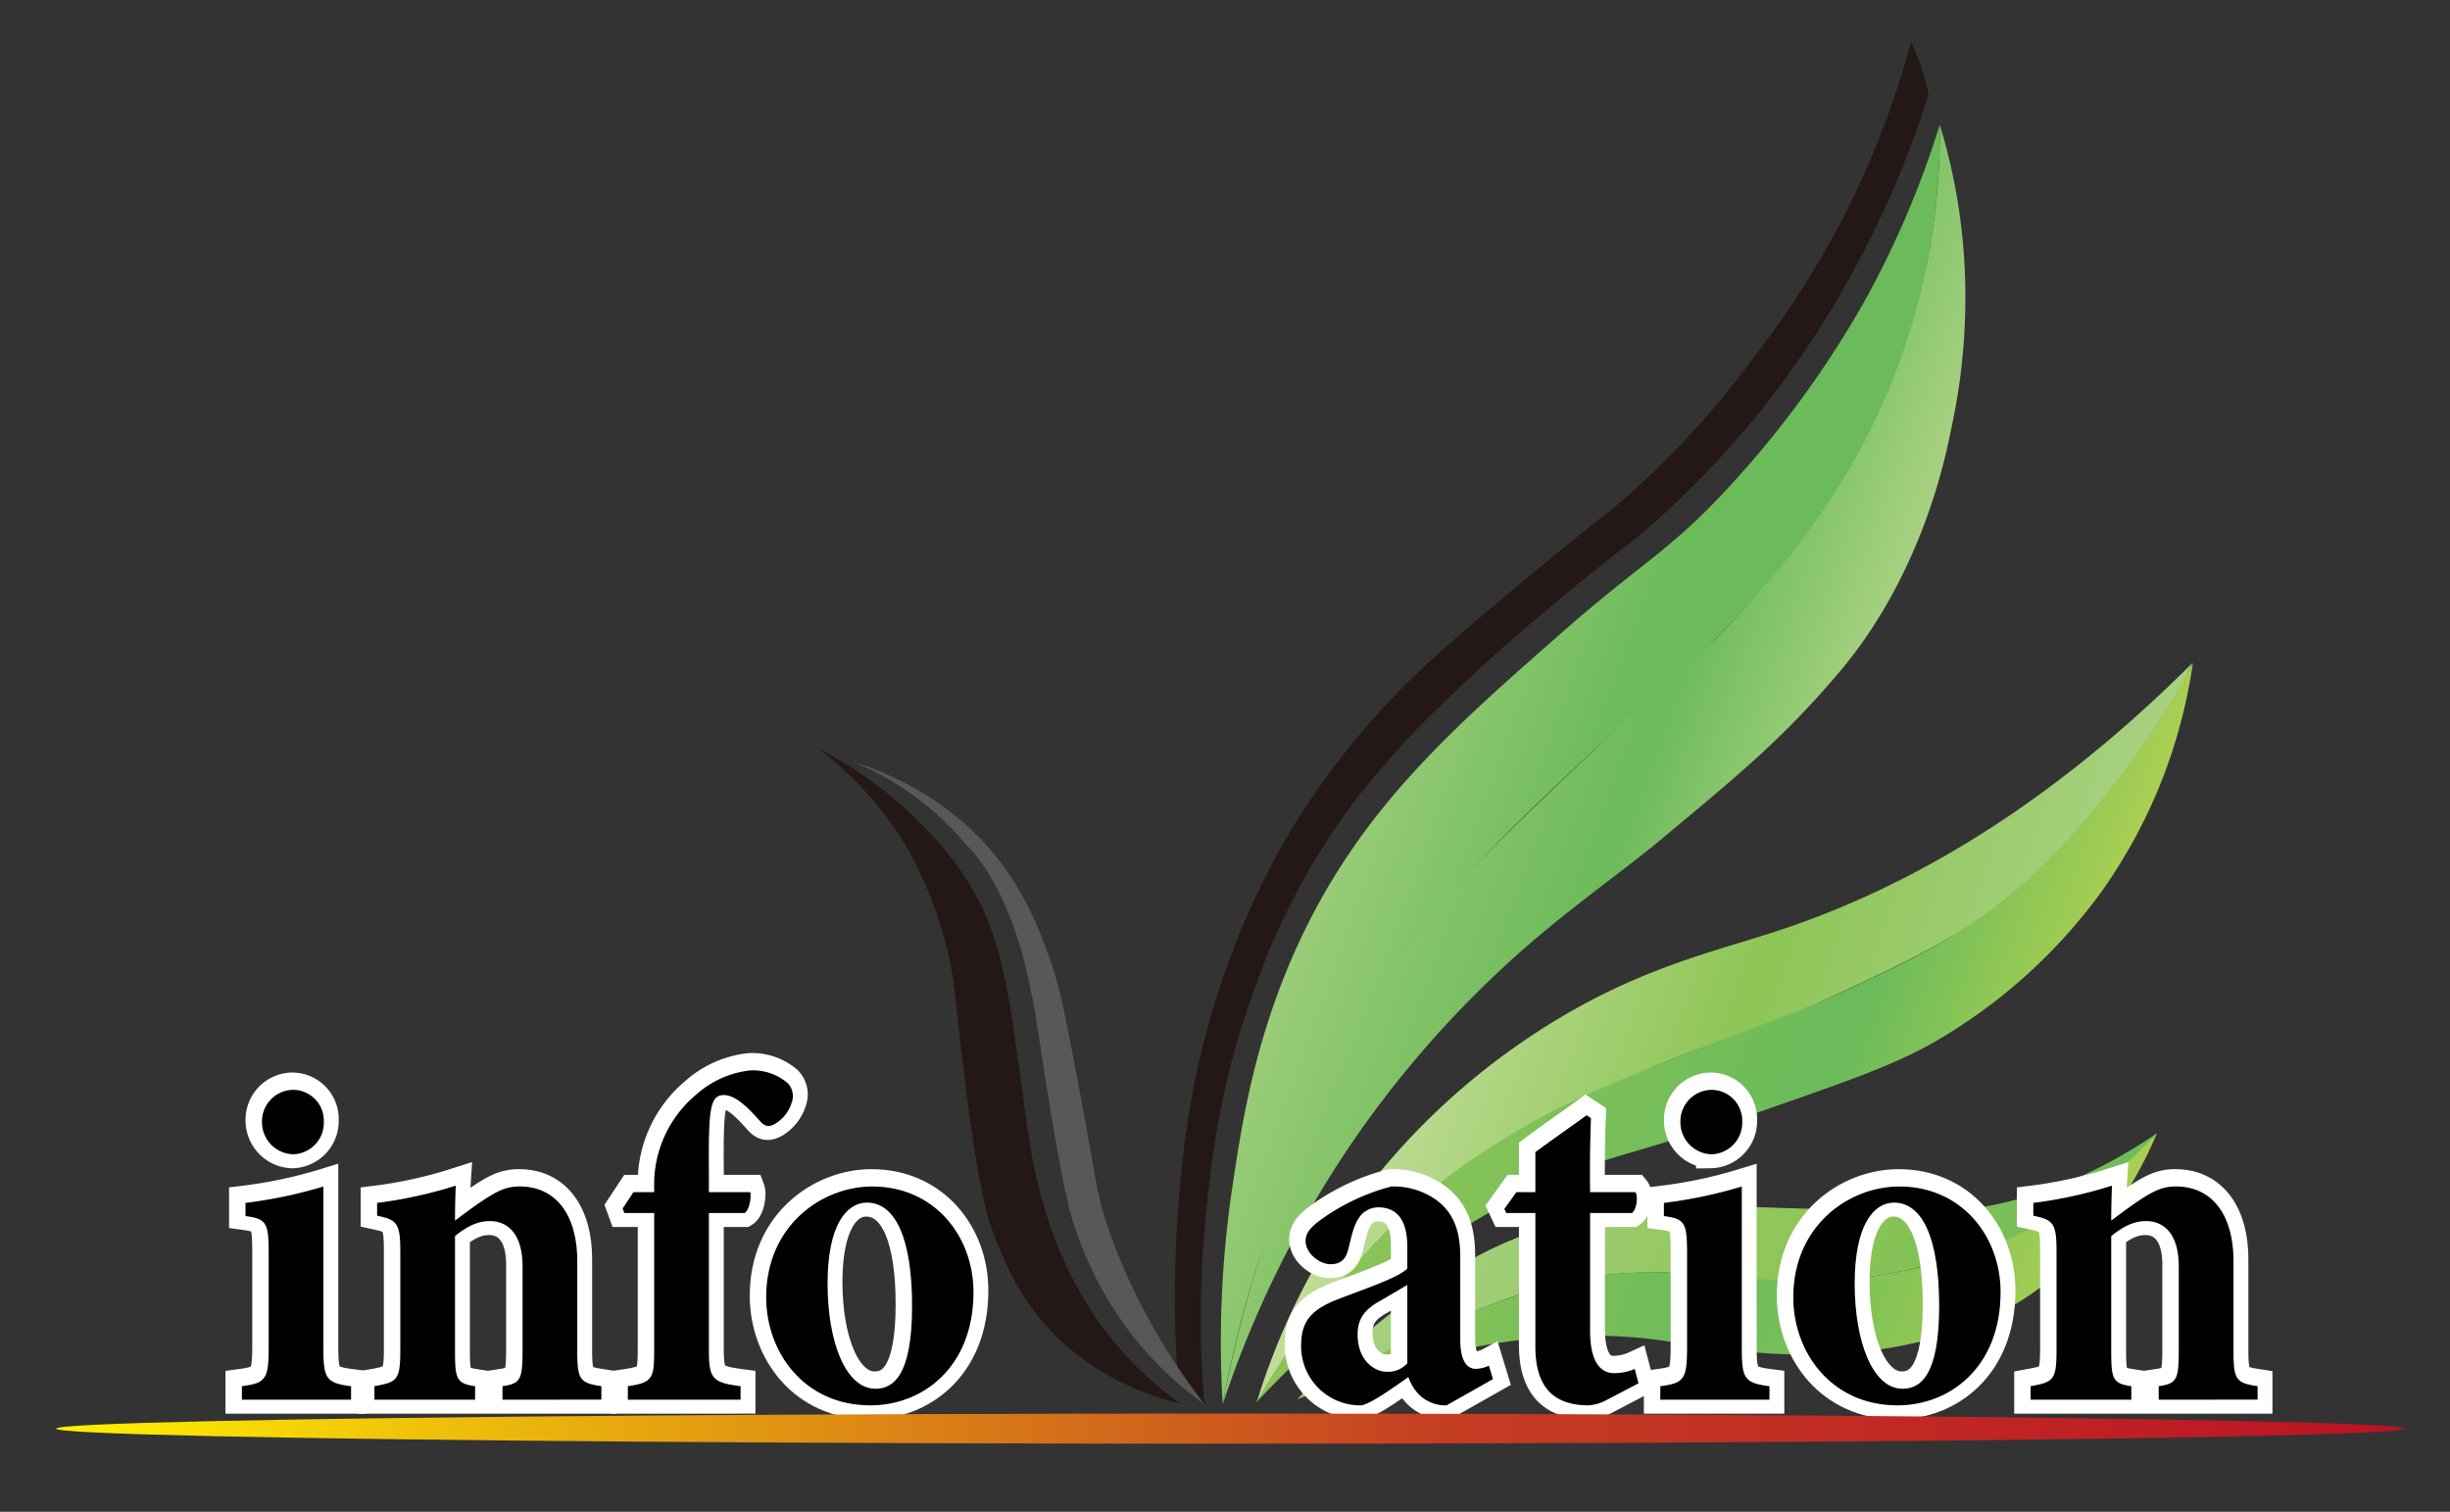
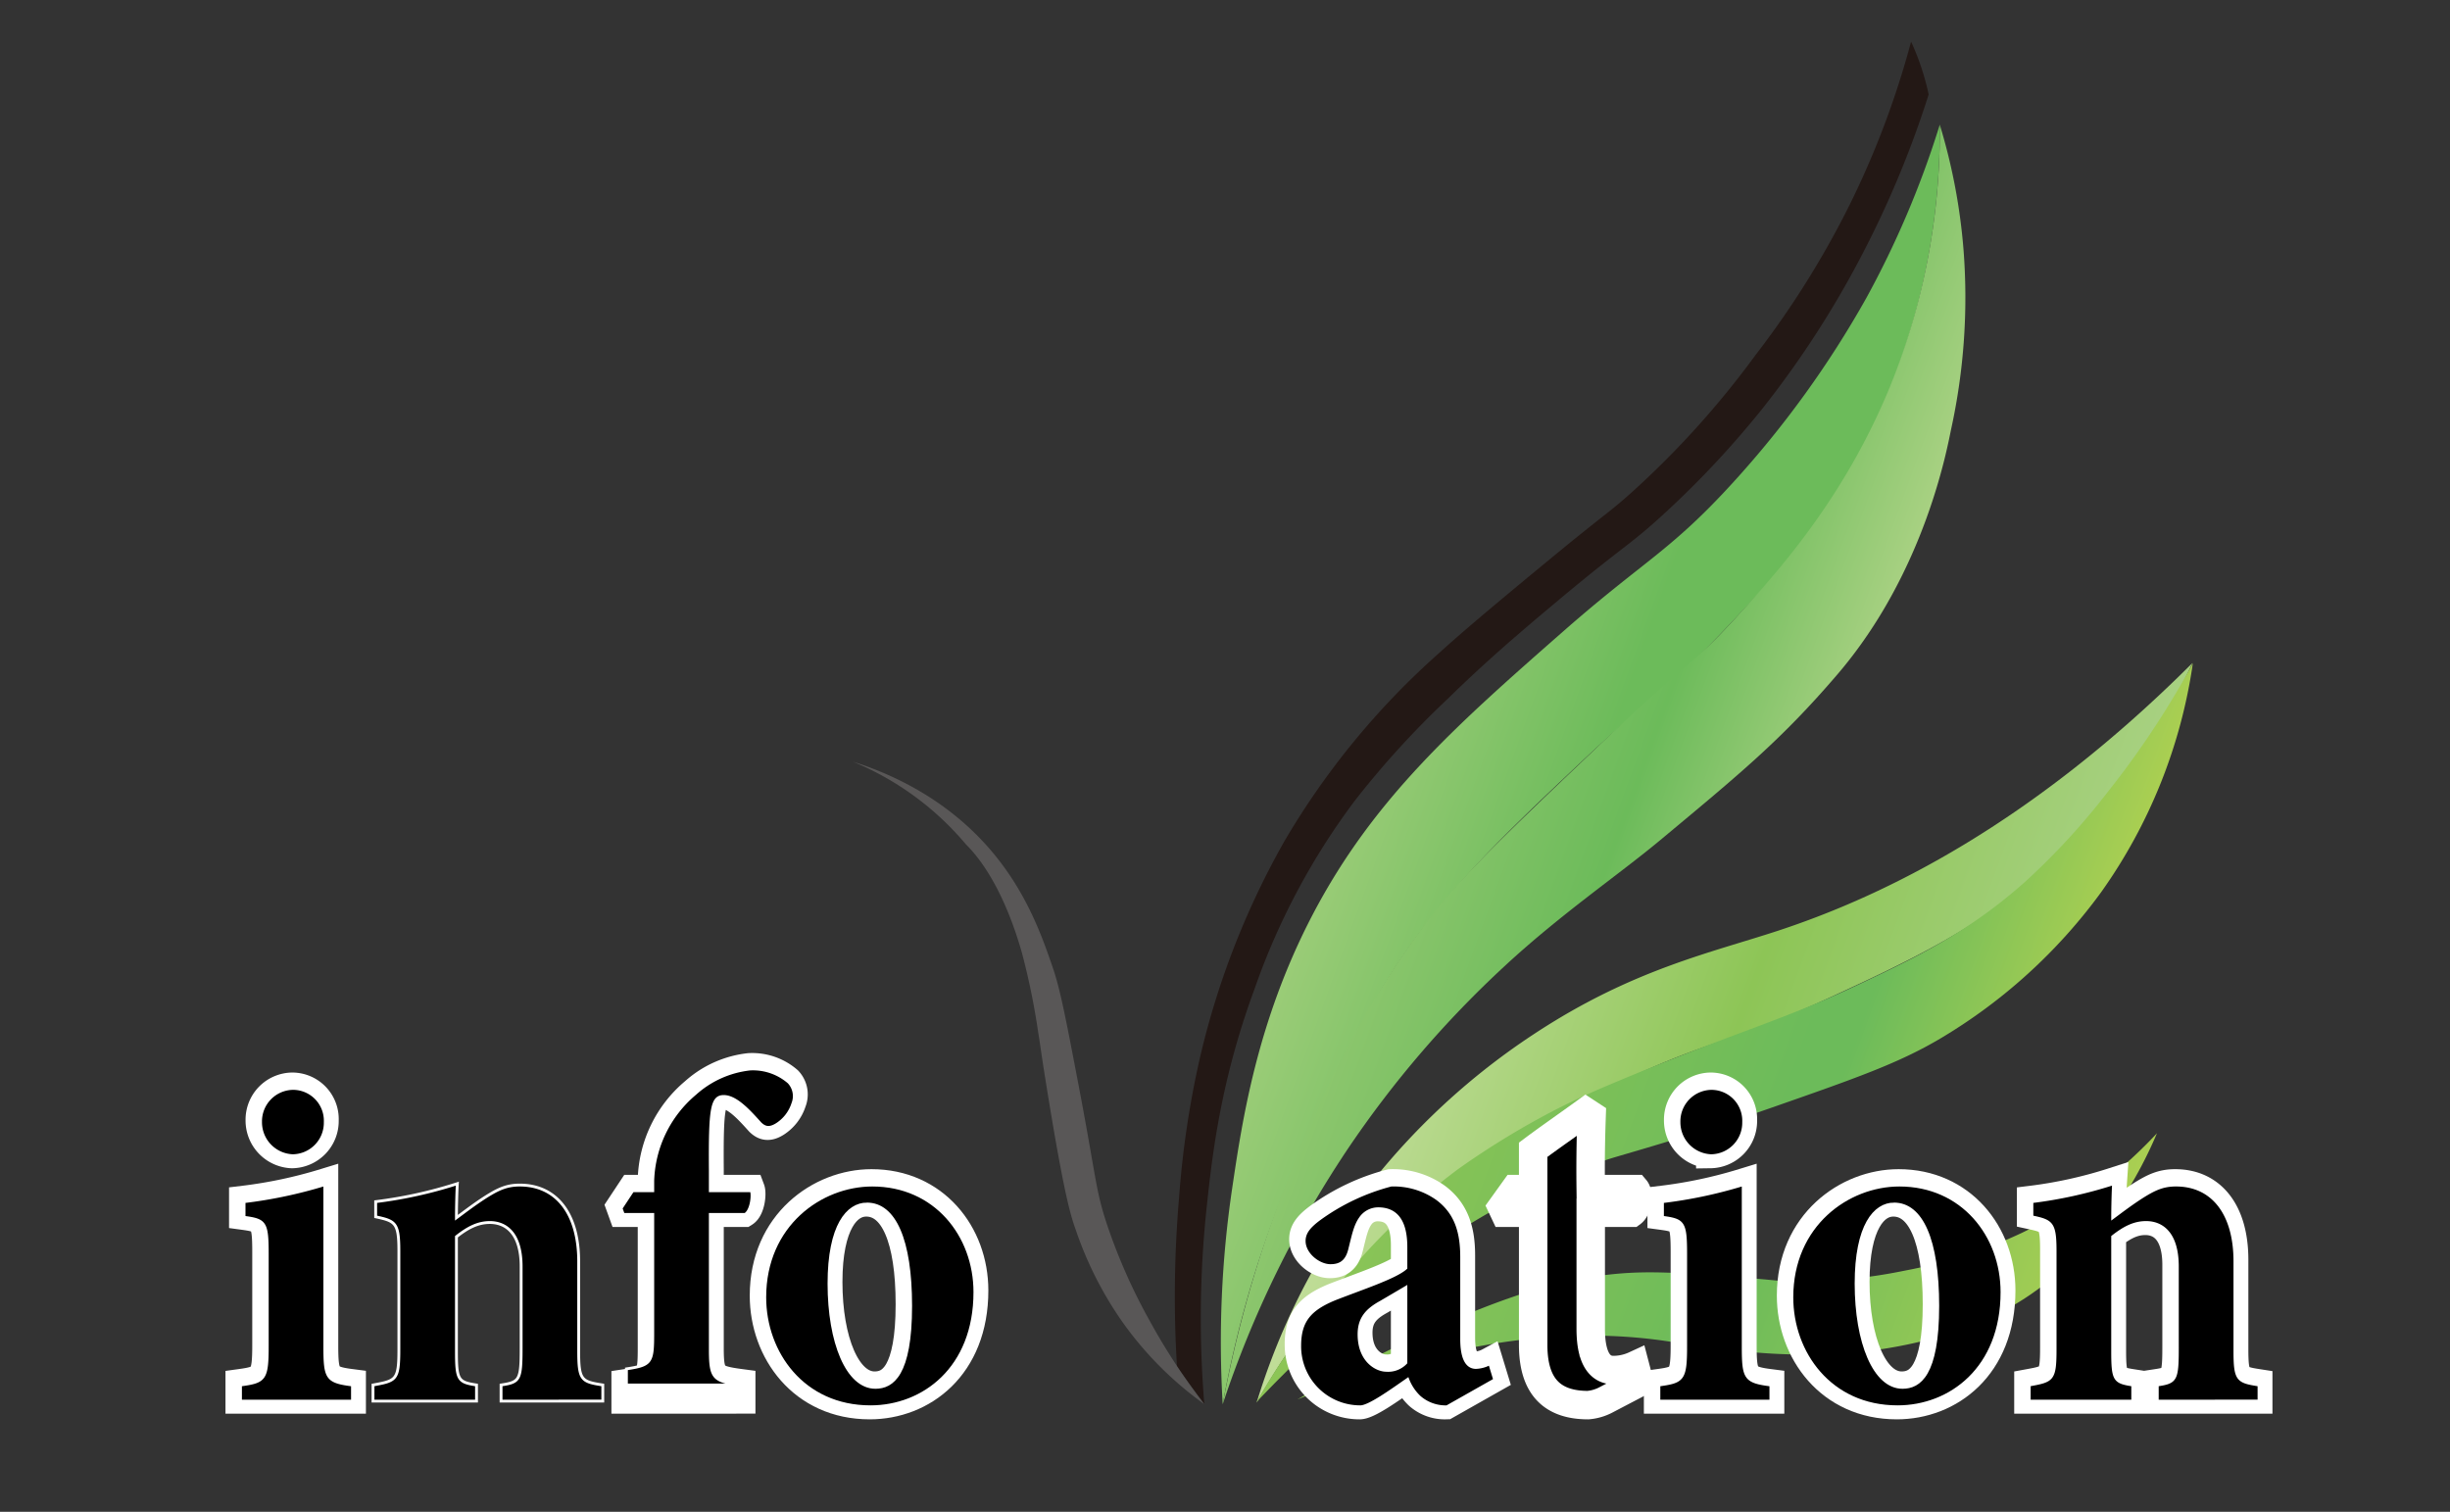
<svg xmlns="http://www.w3.org/2000/svg" viewBox="0 0 430.506 265.672">
  <rect x="0" y="0" width="430.506" height="265.672" fill="#333333" stroke="none" />
  <defs>
    <style>.a{fill:#231815;}.b{fill:url(#a);}.c{fill:url(#b);}.d{fill:#595757;}.e{fill:url(#c);}.f{fill:url(#d);}.g{fill:url(#e);}.h{fill:url(#f);}.i,.k{stroke:#fff;stroke-miterlimit:10;}.i{stroke-width:5px;}.j{fill:url(#g);}.k{stroke-width:0.5px;}</style>
    <linearGradient id="a" x1="243.695" y1="121.909" x2="304.579" y2="144.069" gradientUnits="userSpaceOnUse">
      <stop offset="0" stop-color="#9acc77" />
      <stop offset="0.614" stop-color="#6cbb5a" />
      <stop offset="1" stop-color="#6cbb5a" />
    </linearGradient>
    <linearGradient id="b" x1="251.156" y1="162.613" x2="354.753" y2="200.319" gradientUnits="userSpaceOnUse">
      <stop offset="0" stop-color="#c0dd98" />
      <stop offset="0.517" stop-color="#8dc556" />
      <stop offset="1" stop-color="#a8d182" />
    </linearGradient>
    <linearGradient id="c" x1="255.651" y1="126.261" x2="317.507" y2="148.775" gradientUnits="userSpaceOnUse">
      <stop offset="0" stop-color="#8cc66d" />
      <stop offset="0.517" stop-color="#6cbb5a" />
      <stop offset="1" stop-color="#a8d182" />
    </linearGradient>
    <linearGradient id="d" x1="251.228" y1="162.691" x2="356.668" y2="200.962" gradientTransform="translate(0.162 -0.27) rotate(0.051)" gradientUnits="userSpaceOnUse">
      <stop offset="0" stop-color="#8dc556" />
      <stop offset="0.62" stop-color="#6cbb5a" />
      <stop offset="0.688" stop-color="#6cbb5a" />
      <stop offset="1" stop-color="#aacf52" />
    </linearGradient>
    <linearGradient id="e" x1="244.328" y1="201.002" x2="362.664" y2="244.073" gradientUnits="userSpaceOnUse">
      <stop offset="0" stop-color="#a8d182" />
      <stop offset="0.614" stop-color="#8dc556" />
      <stop offset="1" stop-color="#6cbb5a" />
    </linearGradient>
    <linearGradient id="f" x1="244.328" y1="201.002" x2="362.664" y2="244.073" gradientUnits="userSpaceOnUse">
      <stop offset="0" stop-color="#8dc556" />
      <stop offset="0.517" stop-color="#6cbb5a" />
      <stop offset="1" stop-color="#aacf52" />
    </linearGradient>
    <linearGradient id="g" x1="9.857" y1="251.058" x2="422.395" y2="251.058" gradientUnits="userSpaceOnUse">
      <stop offset="0" stop-color="#fff100" />
      <stop offset="0.59" stop-color="#c43e23" />
      <stop offset="1" stop-color="#bc1224" />
    </linearGradient>
  </defs>
-   <path class="a" d="M207.465,246.696c-5.776-1.417-15.831-4.89-23.791-13.91-4.94-5.598-7.212-11.224-8.919-15.558-1.148-2.916-2.707-7.511-5.137-26.824-2.002-15.913-1.667-19.037-4.162-27.146a72.569,72.569,0,0,0-5.945-14.089,61.542,61.542,0,0,0-15.692-17.62,70.983,70.983,0,0,1,19.437,14.711,49.711,49.711,0,0,1,9.511,13.601,55.502,55.502,0,0,1,3.535,11.037c.623,2.551,1.266,5.551,3.076,18.873,1.332,9.806,1.932,15.155,4.198,22.647.256.847.558,1.875,1.045,3.237a68.865,68.865,0,0,0,8.388,16.594A61.727,61.727,0,0,0,207.465,246.696Z" />
  <path class="a" d="M211.622,246.762q-2.401-3.259-4.801-6.519a202.603,202.603,0,0,1,.354-29.671,163.691,163.691,0,0,1,3.678-24.703,142.475,142.475,0,0,1,14.871-38.097,136.338,136.338,0,0,1,27.173-33.033c4.993-4.549,12.734-10.938,18.71-15.871,10.802-8.916,10.878-8.563,14.999-12.243a158.918,158.918,0,0,0,21.903-24.275A160.301,160.301,0,0,0,324.628,36.762,154.735,154.735,0,0,0,335.809,7.318a44.284,44.284,0,0,1,3.09,9.28,174.963,174.963,0,0,1-11.264,27.302,169.792,169.792,0,0,1-17.831,27.76,166.159,166.159,0,0,1-17.259,18.492c-6.338,5.837-7.095,5.618-18.422,15.09-6.646,5.558-12.74,10.711-19.749,17.579A158.452,158.452,0,0,0,238.035,140.745a121.773,121.773,0,0,0-17.574,32.999c-5.97,16.139-7.456,29.283-8.428,38.412A183.934,183.934,0,0,0,211.622,246.762Z" />
  <path class="b" d="M321.829,88.161A119.132,119.132,0,0,0,337.244,52.406a121.364,121.364,0,0,0,3.607-30.496c-.038.123-.096.308-.166.533a164.847,164.847,0,0,1-12.726,29.9,175.129,175.129,0,0,1-23.459,32.476c-11.033,12.103-15.564,13.62-29.81,26.13-18.591,16.326-33.295,29.239-44.057,49.828-9.776,18.704-12.369,36.225-14.128,48.112a184.201,184.201,0,0,0-1.656,37.884,192.955,192.955,0,0,1,6.014-24.215,205.055,205.055,0,0,1,7.642-20.074,232.029,232.029,0,0,1,14.031-28.323c9.785-16.184,20.505-26.298,35.244-40.202,11.881-11.209,15.627-13.06,26.612-24.738C311.624,101.535,316.506,96.345,321.829,88.161Z" />
  <path class="c" d="M220.81,246.497a128.376,128.376,0,0,1,24.259-30.825c15.966-14.829,32.533-22.411,43.062-27.13,13.627-6.107,16.675-5.506,33.867-13.459,8.821-4.08,18.514-8.564,27-14.324,9.158-6.216,24.342-18.964,36.265-44.264-28.372,28.355-54.055,40.868-72.687,47.015-11.975,3.951-25.825,6.851-43.059,18.226a121.698,121.698,0,0,0-32.539,31.451A118.254,118.254,0,0,0,220.81,246.497Z" />
  <path class="d" d="M211.622,246.762a61.549,61.549,0,0,1-14.324-14.348,63.988,63.988,0,0,1-8.221-16.149c-.97-2.68-2.169-6.526-5.399-26.682-.682-4.256-.946-6.395-1.255-8.2a123.99,123.99,0,0,0-2.867-13.99c-3.599-12.587-8.409-17.591-9.817-19l0,0a51.665,51.665,0,0,0-19.861-14.54c6.475,2.041,16.761,6.477,24.808,16.264,5.944,7.229,8.544,14.798,10.312,19.942,1.305,3.799,2.318,9.107,4.321,19.563,3.418,17.847,3.126,19.376,5.281,25.803a100.287,100.287,0,0,0,7.419,16.68A110.878,110.878,0,0,0,211.622,246.762Z" />
  <path class="e" d="M342.869,75.313a108.296,108.296,0,0,0,2.165-31.291,103.341,103.341,0,0,0-4.183-22.112,118.982,118.982,0,0,1-8.676,45.855c-8.097,19.848-19.899,32.893-27.782,41.456-6.957,7.557-6.988,6.134-24.112,22.425-15.519,14.764-23.278,22.146-29.007,29.612-12.021,15.667-18.496,30.64-22.4,39.667a216.065,216.065,0,0,0-14.025,45.848A185.528,185.528,0,0,1,236.757,202.008a182.687,182.687,0,0,1,27.59-32.192c9.829-9.117,20.107-16.116,27.343-22.144,14.134-11.773,21.266-17.6,31.153-29.133C338.451,100.331,342.252,78.146,342.869,75.313Z" />
  <path class="f" d="M385.321,116.568a155.538,155.538,0,0,1-15.048,22.72,122.431,122.431,0,0,1-14.189,15.457c-9.999,8.982-19.277,13.443-29.763,18.387-13.619,6.421-21.625,8.27-43.446,17.46-1.869.787-5.43,2.298-9.962,4.637a142.927,142.927,0,0,0-16.726,10.241,116.424,116.424,0,0,0-21.33,20.691,144.812,144.812,0,0,0-14.106,20.262c26.545-27.943,47.35-37.841,61.622-42.627,2.571-.862,13.802-3.853,28.881-9.126,14.88-5.204,22.321-7.805,29.65-12.141a94.952,94.952,0,0,0,28.347-25.805A92.052,92.052,0,0,0,385.321,116.568Z" />
-   <path class="g" d="M227.977,245.925c8.147-4.69,15.195-8.236,20.521-10.766,12.005-5.701,18.066-7.562,20.155-8.18a80.032,80.032,0,0,1,14.384-3.027,84.667,84.667,0,0,1,13.513-.137c9.467.407,10.712,1.329,18.309,1.402a95.462,95.462,0,0,0,13.093-.775,99.051,99.051,0,0,0,18.873-4.449c6.489-2.2,12.567-4.245,19.419-8.961a60.045,60.045,0,0,0,12.77-11.883c-12.8,8.734-24.31,12.182-33.524,13.433-3.938.535-12.056.276-28.294-.184-22.323-.633-26.748-1.235-35.714.603a84.217,84.217,0,0,0-19.334,6.452A89.757,89.757,0,0,0,246.803,228.984,129.358,129.358,0,0,0,227.977,245.925Z" />
  <path class="h" d="M379.014,199.15A79.672,79.672,0,0,1,355.29,216.648a84.682,84.682,0,0,1-20.659,6.657,93.61,93.61,0,0,1-19.772,1.913c-2.522-.045-.692-.124-12.52-1.005-9.127-.68-14.163-.926-20.666-.1-1.882.239-3.266.489-4.124.645-4.9.892-15.922,3.372-37.398,14.503-3.051,1.582-7.242,3.819-12.173,6.665a148.562,148.562,0,0,1,14.41-5c9.928-2.884,27.097-7.871,47.159-5.671,6.474.71,8.857,1.687,17.885,2.323a102.736,102.736,0,0,0,19.704-.028c3.168-.357,13.627-1.608,23.318-6.359C368.003,222.586,376.174,205.869,379.014,199.15Z" />
  <path class="i" d="M42.121,245.925v-2.831c4.233-.583,4.704-.916,4.704-6.827V220.034c0-5.578-.392-5.911-4.077-6.41v-2.747a81.41,81.41,0,0,0,14.19-2.997V236.268c0,5.661.313,6.244,4.861,6.827v2.831ZM51.294,202.801A5.886,5.886,0,0,1,45.649,196.89a5.79,5.79,0,0,1,5.723-5.911,5.679,5.679,0,0,1,5.645,5.911A5.796,5.796,0,0,1,51.294,202.801Z" />
-   <path class="i" d="M87.907,245.925v-2.831c3.293-.5,3.528-.833,3.528-6.577V222.282c0-5.911-2.744-7.742-5.488-7.742-2.038,0-3.763.832-5.88,2.497V237.184c0,5.078.313,5.411,3.528,5.911v2.831H65.406v-2.831c4.077-.75,4.547-.833,4.547-6.244V219.535c0-4.995-.627-5.245-4.077-5.994v-2.664a77.675,77.675,0,0,0,14.347-3.164c-.078,1.166-.157,4.08-.157,5.994,1.568-1.165,3.214-2.414,5.018-3.58,2.352-1.499,3.842-2.165,6.115-2.165,6.351,0,10.349,4.912,10.349,13.403v15.735c0,5.162.471,5.412,4.234,5.994v2.831Z" />
  <path class="i" d="M114.563,208.961v-1.748a20.823,20.823,0,0,1,7.448-15.318,17.274,17.274,0,0,1,9.643-4.329,9.626,9.626,0,0,1,6.821,2.331,3.547,3.547,0,0,1,.706,3.746,6.808,6.808,0,0,1-2.822,3.663c-1.333.833-2.117.583-2.901-.167-1.881-2.082-4.233-4.746-6.429-4.746-2.117,0-2.431,2.248-2.352,12.987v3.58h7.213c.313.833,0,3.497-1.098,4.163H124.677v23.727c0,5.161.549,5.578,5.566,6.244v2.831H109.938v-2.831c4.391-.666,4.625-1.083,4.625-6.244v-23.727h-5.174l-.392-1.083,2.038-3.08Z" />
  <path class="i" d="M153.137,207.962c11.054,0,18.032,8.825,18.032,18.815,0,13.404-9.094,20.147-18.345,20.147-11.838,0-18.581-9.491-18.581-19.231C134.242,214.955,144.121,207.962,153.137,207.962Zm-.941,3.33c-3.371,0-6.664,3.746-6.664,13.986,0,10.323,3.215,18.232,8.154,18.232,2.979,0,6.193-2.165,6.193-14.319C159.879,217.62,157.057,211.292,152.196,211.292Z" />
  <path class="i" d="M254.116,246.924a6.962,6.962,0,0,1-4.86-1.748,8.426,8.426,0,0,1-2.039-3.081c-2.979,2.082-6.82,4.829-8.31,4.829A10.626,10.626,0,0,1,228.244,236.185c0-4.413,1.882-6.411,6.037-8.159,4.626-1.831,10.819-3.829,12.622-5.494v-3.663c0-4.329-1.489-6.744-4.86-6.744a3.79,3.79,0,0,0-3.136,1.665c-.941,1.332-1.255,2.997-1.882,5.495-.549,2.248-1.804,2.831-3.371,2.831-2.039,0-4.626-1.998-4.626-4.329,0-1.499.94-2.581,2.744-3.913A37.509,37.509,0,0,1,244.316,207.962a13.187,13.187,0,0,1,8.075,2.414c3.371,2.498,4.312,5.994,4.312,10.24v14.402c0,3.996,1.255,4.995,2.509,4.995a5.611,5.611,0,0,0,2.431-.666l.862,2.831Zm-7.213-20.979c-1.411.833-2.822,1.665-4.391,2.581-2.43,1.332-3.841,2.83-3.841,5.661,0,4.662,3.058,6.327,4.782,6.327a4.265,4.265,0,0,0,3.449-1.332Z" />
  <path class="i" d="M282.184,246.008a8.177,8.177,0,0,1-3.137.916c-6.036,0-9.643-2.997-9.643-10.573v-23.227h-5.018l-.471-.999,2.273-3.164h3.215v-6.91c2.665-1.998,6.507-4.662,9.251-6.66l1.02.666c-.079,2.248-.235,6.66-.157,12.904H287.358c.706.833.392,3.413-.627,4.163h-7.213v20.397c0,6.493,2.509,7.243,3.998,7.243a9.056,9.056,0,0,0,3.764-.833l.784,2.997Z" />
  <path class="i" d="M291.357,245.925v-2.831c4.233-.583,4.704-.916,4.704-6.827V220.034c0-5.578-.393-5.911-4.077-6.41v-2.747a81.4,81.4,0,0,0,14.19-2.997V236.268c0,5.661.313,6.244,4.86,6.827v2.831Zm9.173-43.125A5.886,5.886,0,0,1,294.885,196.89a5.79,5.79,0,0,1,5.723-5.911,5.679,5.679,0,0,1,5.645,5.911A5.796,5.796,0,0,1,300.53,202.801Z" />
  <path class="i" d="M333.615,207.962c11.055,0,18.032,8.825,18.032,18.815,0,13.404-9.094,20.147-18.346,20.147-11.838,0-18.58-9.491-18.58-19.231C314.721,214.955,324.599,207.962,333.615,207.962Zm-.94,3.33c-3.371,0-6.664,3.746-6.664,13.986,0,10.323,3.215,18.232,8.153,18.232,2.979,0,6.194-2.165,6.194-14.319C340.358,217.62,337.536,211.292,332.674,211.292Z" />
  <path class="i" d="M378.931,245.925v-2.831c3.293-.5,3.528-.833,3.528-6.577V222.282c0-5.911-2.744-7.742-5.488-7.742-2.038,0-3.763.832-5.88,2.497V237.184c0,5.078.313,5.411,3.528,5.911v2.831H356.43v-2.831c4.077-.75,4.548-.833,4.548-6.244V219.535c0-4.995-.627-5.245-4.077-5.994v-2.664a77.698,77.698,0,0,0,14.348-3.164c-.079,1.166-.157,4.08-.157,5.994,1.568-1.165,3.215-2.414,5.018-3.58,2.352-1.499,3.842-2.165,6.115-2.165,6.351,0,10.349,4.912,10.349,13.403v15.735c0,5.162.471,5.412,4.233,5.994v2.831Z" />
-   <ellipse class="j" cx="216.126" cy="251.058" rx="206.269" ry="2.648" />
  <path class="k" d="M42.258,246.219v-2.831c4.233-.583,4.704-.916,4.704-6.827V220.328c0-5.578-.392-5.911-4.077-6.41V211.17a81.408,81.408,0,0,0,14.19-2.997v28.389c0,5.661.313,6.244,4.861,6.827v2.831Zm9.173-43.125a5.886,5.886,0,0,1-5.645-5.911,5.79,5.79,0,0,1,5.723-5.911,5.679,5.679,0,0,1,5.645,5.911A5.796,5.796,0,0,1,51.431,203.095Z" />
  <path class="k" d="M88.044,246.219v-2.831c3.293-.5,3.528-.833,3.528-6.577V222.576c0-5.911-2.744-7.742-5.488-7.742-2.038,0-3.763.832-5.88,2.497v20.147c0,5.078.313,5.411,3.528,5.911v2.831H65.543v-2.831c4.077-.75,4.547-.833,4.547-6.244v-17.316c0-4.995-.627-5.245-4.077-5.994V211.17a77.674,77.674,0,0,0,14.347-3.164c-.078,1.166-.157,4.08-.157,5.994,1.568-1.165,3.214-2.414,5.018-3.58,2.352-1.499,3.842-2.165,6.115-2.165,6.351,0,10.349,4.912,10.349,13.403v15.735c0,5.162.471,5.412,4.234,5.994v2.831Z" />
-   <path class="k" d="M114.7,209.255v-1.748a20.823,20.823,0,0,1,7.448-15.318,17.274,17.274,0,0,1,9.643-4.329,9.626,9.626,0,0,1,6.821,2.331,3.547,3.547,0,0,1,.706,3.746A6.808,6.808,0,0,1,136.496,197.6c-1.333.833-2.117.583-2.901-.167-1.881-2.082-4.233-4.746-6.429-4.746-2.117,0-2.431,2.248-2.352,12.987v3.58h7.213c.313.833,0,3.497-1.098,4.163H124.814v23.727c0,5.161.549,5.578,5.566,6.244v2.831H110.075v-2.831c4.391-.666,4.625-1.083,4.625-6.244V213.418h-5.174l-.392-1.083,2.038-3.08Z" />
+   <path class="k" d="M114.7,209.255v-1.748a20.823,20.823,0,0,1,7.448-15.318,17.274,17.274,0,0,1,9.643-4.329,9.626,9.626,0,0,1,6.821,2.331,3.547,3.547,0,0,1,.706,3.746A6.808,6.808,0,0,1,136.496,197.6c-1.333.833-2.117.583-2.901-.167-1.881-2.082-4.233-4.746-6.429-4.746-2.117,0-2.431,2.248-2.352,12.987v3.58h7.213c.313.833,0,3.497-1.098,4.163H124.814v23.727c0,5.161.549,5.578,5.566,6.244H110.075v-2.831c4.391-.666,4.625-1.083,4.625-6.244V213.418h-5.174l-.392-1.083,2.038-3.08Z" />
  <path class="k" d="M153.274,208.256c11.054,0,18.032,8.825,18.032,18.815,0,13.404-9.094,20.147-18.345,20.147-11.838,0-18.581-9.491-18.581-19.231C134.379,215.249,144.258,208.256,153.274,208.256Zm-.941,3.33c-3.371,0-6.664,3.746-6.664,13.986,0,10.323,3.215,18.232,8.154,18.232,2.979,0,6.193-2.165,6.193-14.319C160.016,217.913,157.194,211.586,152.333,211.586Z" />
  <path class="k" d="M254.253,247.218a6.965,6.965,0,0,1-4.861-1.748,8.41,8.41,0,0,1-2.038-3.081c-2.979,2.082-6.821,4.829-8.311,4.829a10.626,10.626,0,0,1-10.662-10.739c0-4.413,1.882-6.411,6.036-8.159,4.626-1.831,10.819-3.829,12.623-5.494v-3.663c0-4.329-1.49-6.744-4.861-6.744a3.793,3.793,0,0,0-3.136,1.665c-.94,1.332-1.254,2.997-1.882,5.495-.549,2.248-1.803,2.831-3.371,2.831-2.038,0-4.625-1.998-4.625-4.329,0-1.499.94-2.581,2.743-3.913a37.519,37.519,0,0,1,12.544-5.911,13.185,13.185,0,0,1,8.075,2.414c3.372,2.498,4.312,5.994,4.312,10.24v14.402c0,3.996,1.254,4.995,2.509,4.995a5.611,5.611,0,0,0,2.431-.666l.862,2.831Zm-7.213-20.98c-1.411.833-2.822,1.665-4.391,2.581-2.431,1.332-3.842,2.83-3.842,5.661,0,4.662,3.058,6.327,4.782,6.327a4.268,4.268,0,0,0,3.45-1.332Z" />
-   <path class="k" d="M282.321,246.302a8.173,8.173,0,0,1-3.136.916c-6.037,0-9.644-2.997-9.644-10.573V213.418H264.524l-.47-.999,2.273-3.164h3.214v-6.91c2.666-1.998,6.508-4.662,9.252-6.66l1.019.666c-.078,2.248-.235,6.66-.156,12.904h7.84c.706.833.392,3.413-.627,4.163h-7.213v20.397c0,6.493,2.509,7.243,3.998,7.243a9.06,9.06,0,0,0,3.764-.833l.784,2.997Z" />
  <path class="k" d="M291.495,246.219v-2.831c4.233-.583,4.704-.916,4.704-6.827V220.328c0-5.578-.393-5.911-4.077-6.41V211.17a81.399,81.399,0,0,0,14.19-2.997v28.389c0,5.661.313,6.244,4.86,6.827v2.831Zm9.173-43.125A5.886,5.886,0,0,1,295.023,197.184a5.79,5.79,0,0,1,5.723-5.911,5.679,5.679,0,0,1,5.645,5.911A5.796,5.796,0,0,1,300.668,203.095Z" />
  <path class="k" d="M333.752,208.256c11.055,0,18.032,8.825,18.032,18.815,0,13.404-9.094,20.147-18.346,20.147-11.838,0-18.58-9.491-18.58-19.231C314.859,215.249,324.737,208.256,333.752,208.256Zm-.94,3.33c-3.371,0-6.664,3.746-6.664,13.986,0,10.323,3.215,18.232,8.153,18.232,2.979,0,6.194-2.165,6.194-14.319C340.496,217.913,337.673,211.586,332.812,211.586Z" />
  <path class="k" d="M379.069,246.219v-2.831c3.293-.5,3.528-.833,3.528-6.577V222.576c0-5.911-2.744-7.742-5.488-7.742-2.038,0-3.763.832-5.88,2.497v20.147c0,5.078.313,5.411,3.528,5.911v2.831H356.568v-2.831c4.077-.75,4.548-.833,4.548-6.244v-17.316c0-4.995-.627-5.245-4.077-5.994V211.17a77.696,77.696,0,0,0,14.348-3.164c-.079,1.166-.157,4.08-.157,5.994,1.568-1.165,3.215-2.414,5.018-3.58,2.352-1.499,3.842-2.165,6.115-2.165,6.351,0,10.349,4.912,10.349,13.403v15.735c0,5.162.471,5.412,4.233,5.994v2.831Z" />
</svg>